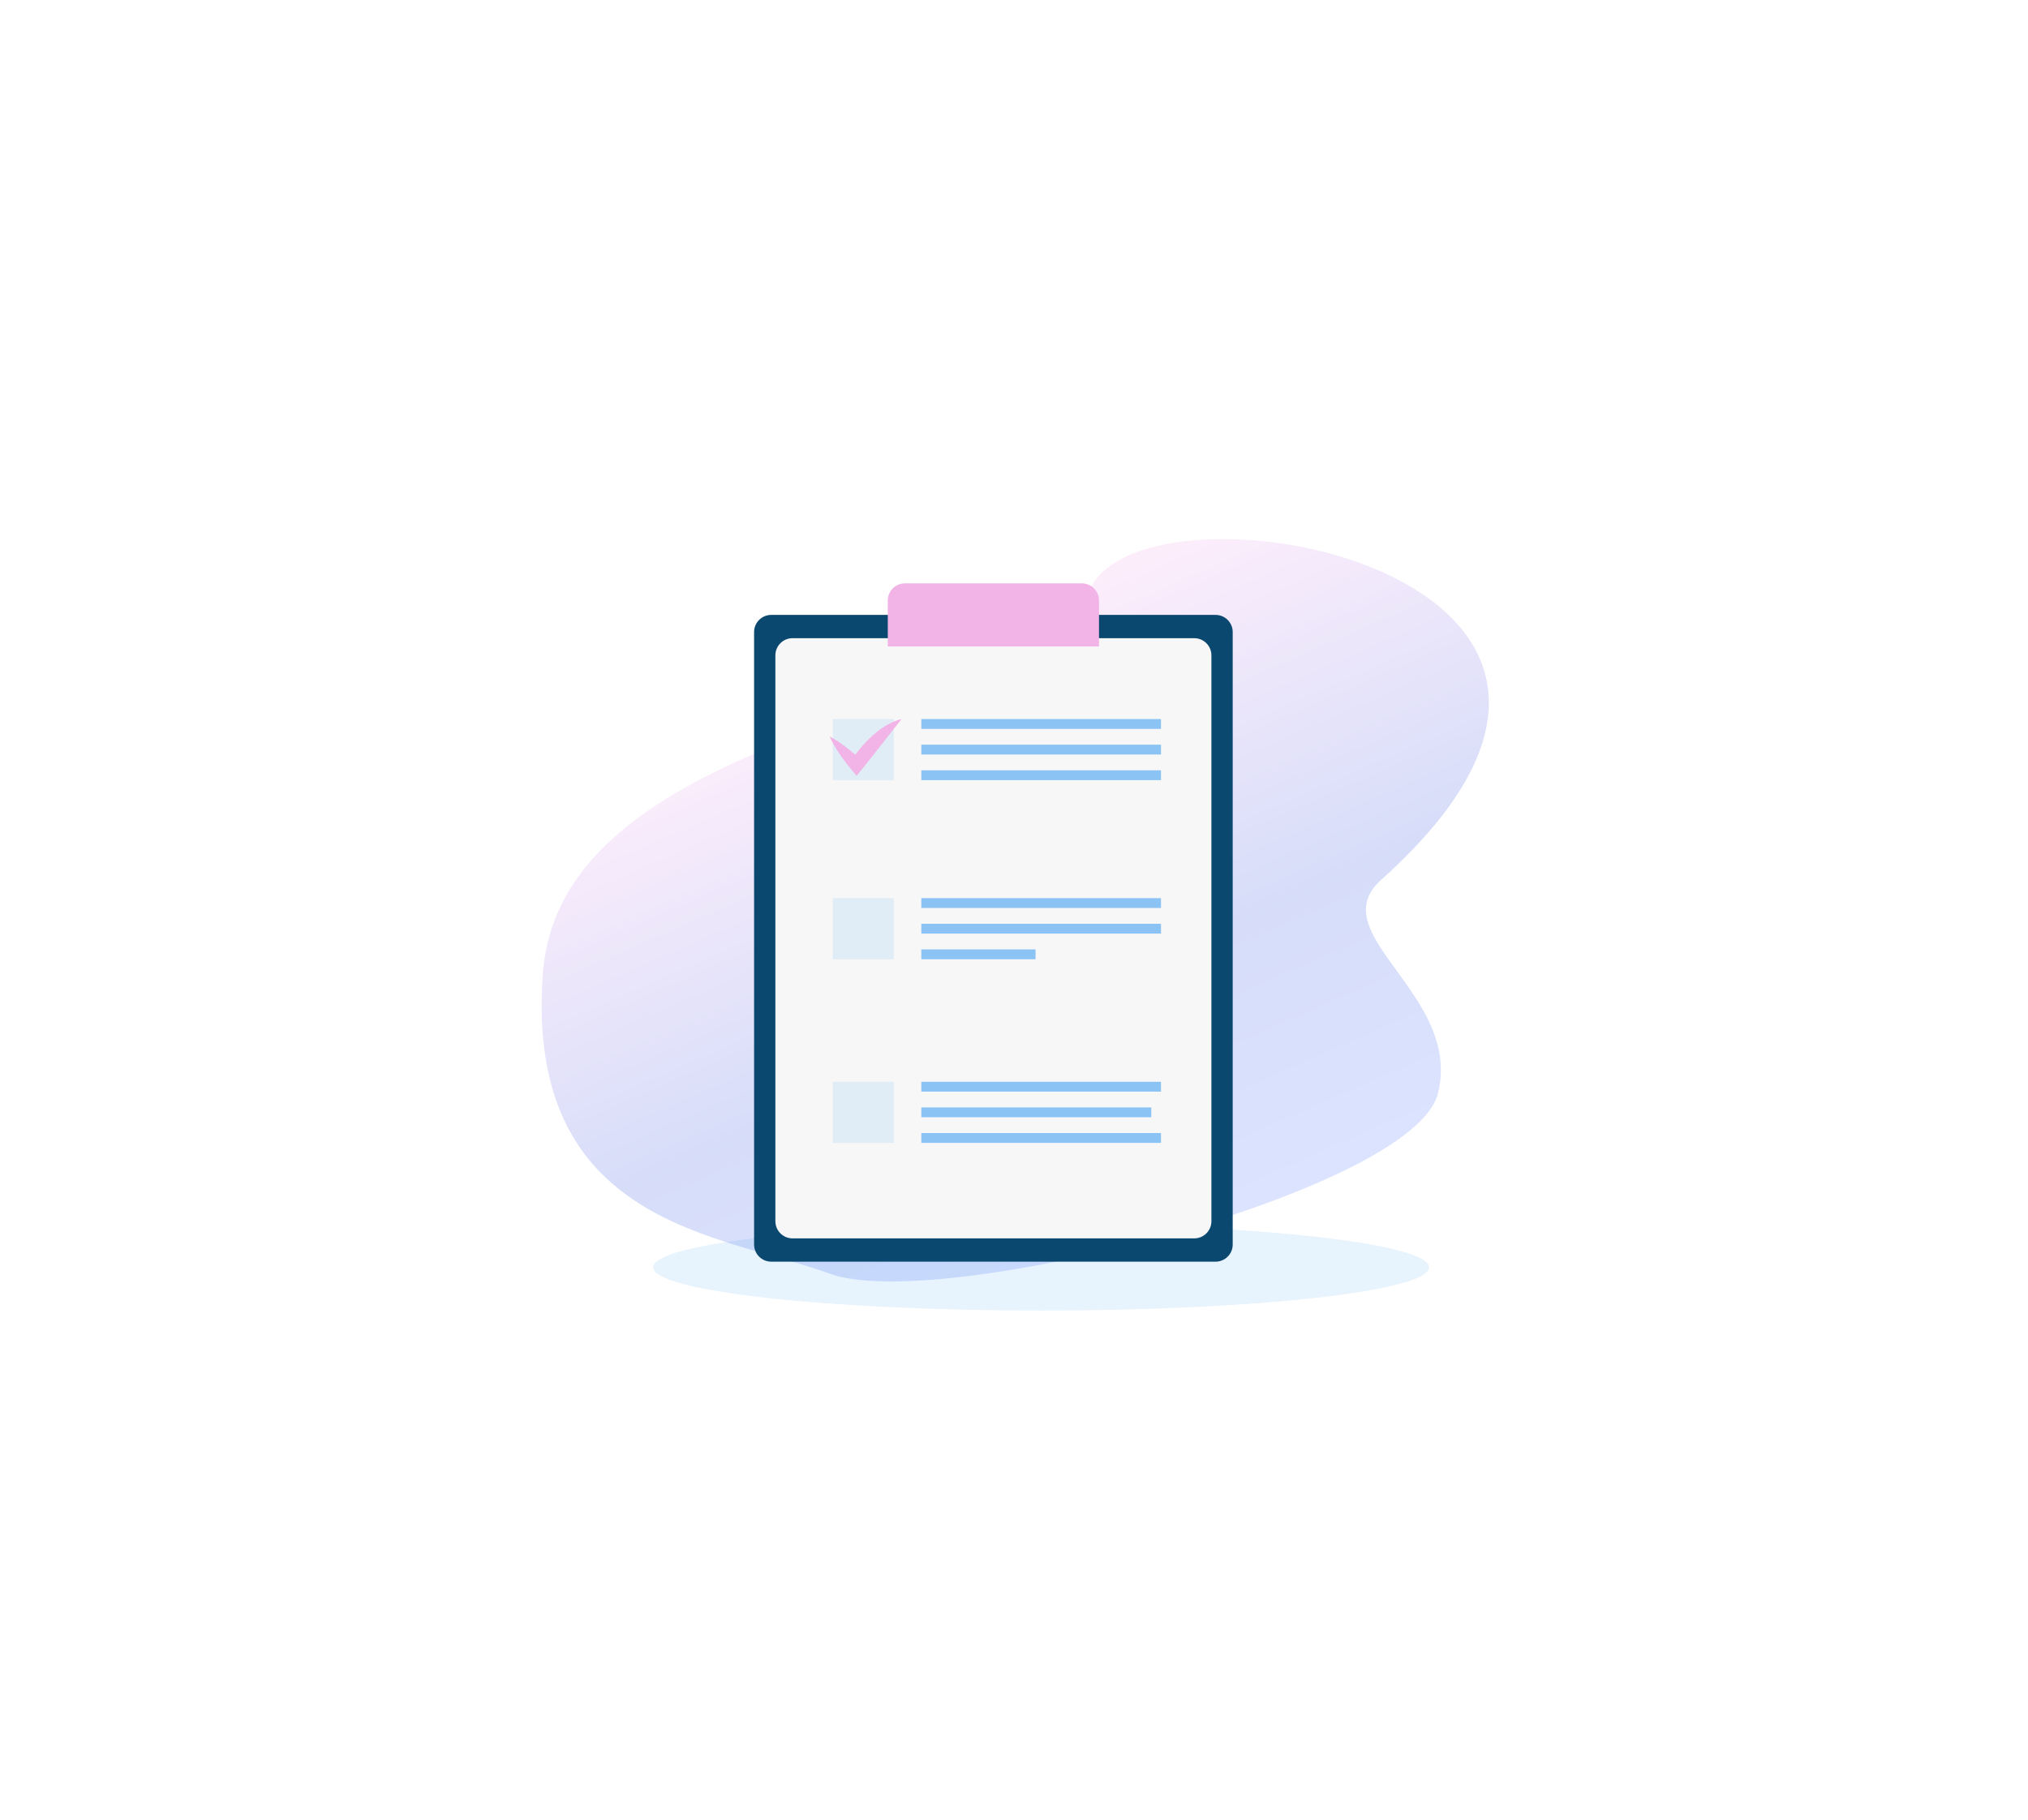
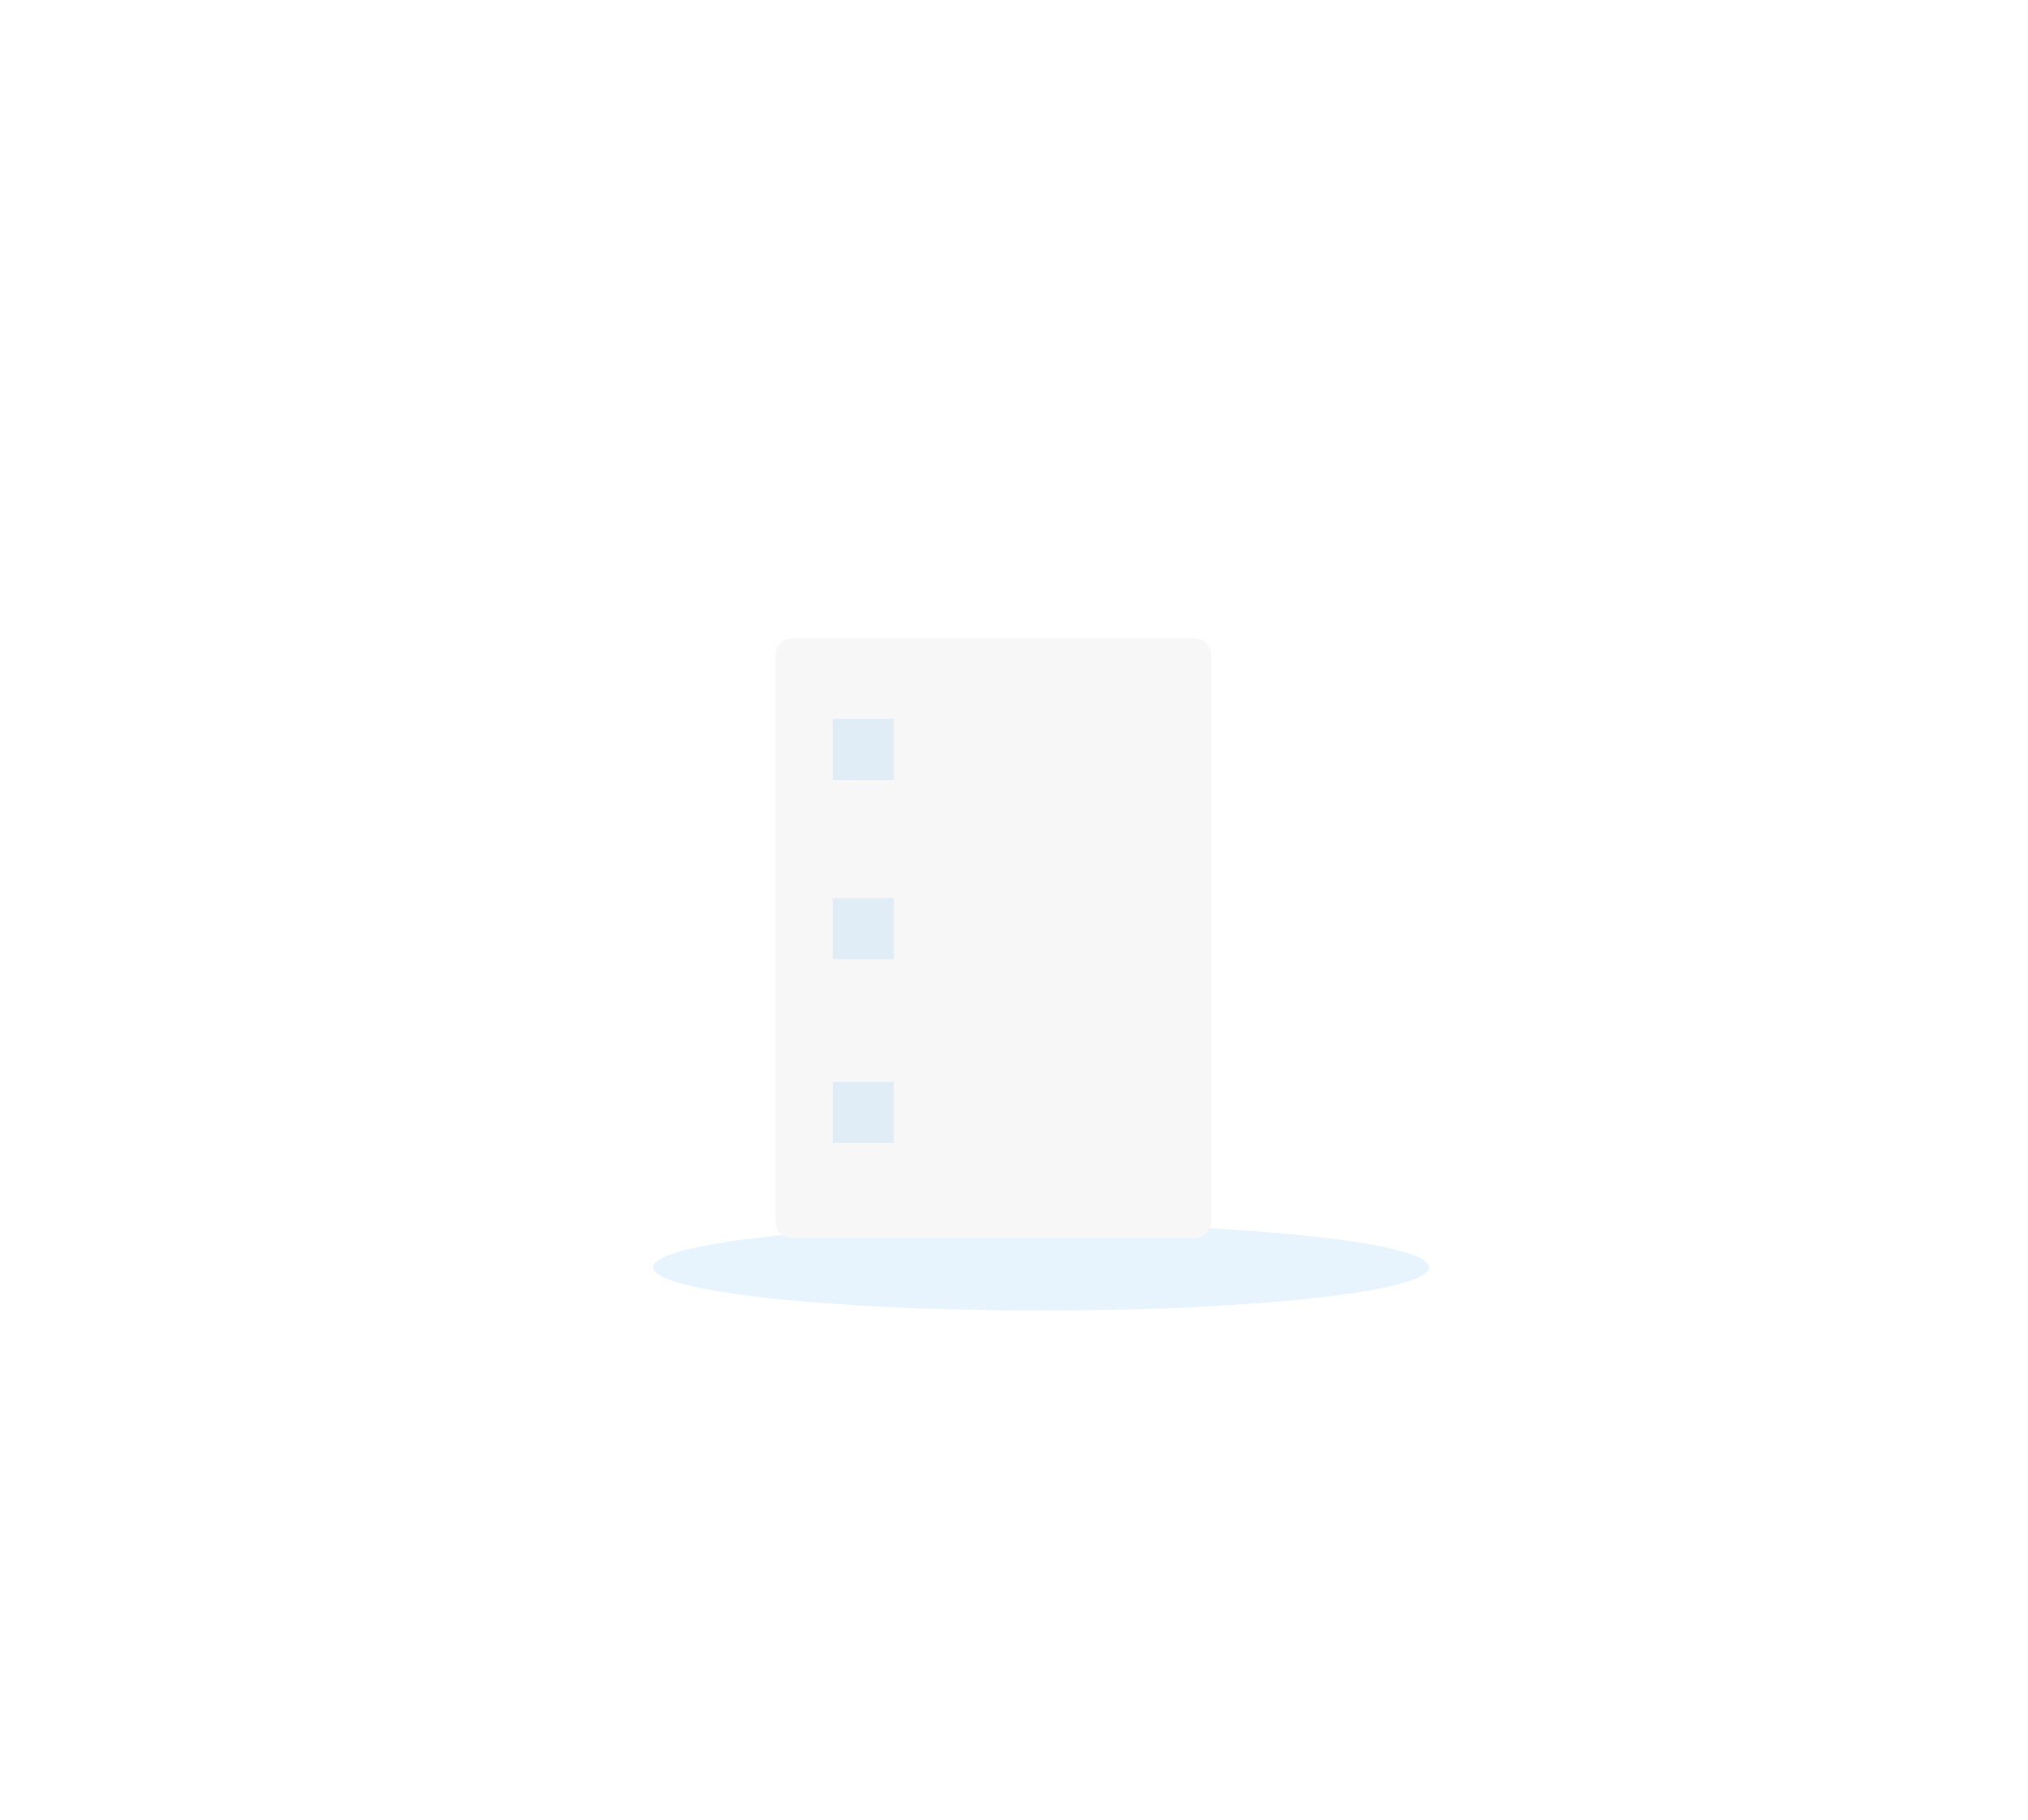
<svg xmlns="http://www.w3.org/2000/svg" width="410" height="368" viewBox="0 0 410 368" fill="none">
  <g opacity="0.2" filter="url(#filter0_f_209_2973)">
-     <path d="M167.736 257.542C145.821 249.486 106.136 247.889 109.734 196.993C113.332 146.098 209.206 144.407 220.325 119.248C231.445 94.09 348.466 115.852 279.221 177.917C266.959 188.907 295.742 201.108 290.705 221.104C285.668 241.101 189.651 265.598 167.736 257.542Z" fill="url(#paint0_linear_209_2973)" />
-   </g>
+     </g>
  <path opacity="0.11" d="M210.474 265C253.791 265 288.907 261.086 288.907 256.258C288.907 251.429 253.791 247.515 210.474 247.515C167.157 247.515 132.041 251.429 132.041 256.258C132.041 261.086 167.157 265 210.474 265Z" fill="#2A94F4" />
-   <path d="M245.749 255.117H155.921C154.006 255.117 152.454 253.565 152.454 251.65V127.804C152.454 125.889 154.006 124.337 155.921 124.337H245.749C247.664 124.337 249.216 125.889 249.216 127.804V251.65C249.216 253.565 247.664 255.117 245.749 255.117Z" fill="#0B4870" />
  <path d="M241.444 250.408H160.225C158.311 250.408 156.759 248.856 156.759 246.941V132.513C156.759 130.598 158.311 129.046 160.225 129.046H241.444C243.358 129.046 244.91 130.598 244.91 132.513V246.941C244.911 248.856 243.359 250.408 241.444 250.408Z" fill="#F7F7F7" />
  <path opacity="0.11" d="M168.351 145.397H180.705V157.752H168.351V145.397Z" fill="#2A94F4" />
-   <path d="M167.725 148.917C168.352 149.237 168.932 149.601 169.497 149.978C170.06 150.359 170.609 150.752 171.137 151.164C172.201 151.982 173.203 152.857 174.164 153.772L172.032 153.929C172.335 153.447 172.656 152.977 172.995 152.52C173.325 152.065 173.675 151.626 174.035 151.195C174.759 150.337 175.534 149.519 176.377 148.764C177.224 148.014 178.125 147.315 179.107 146.724C180.095 146.144 181.147 145.638 182.283 145.397C181.556 146.303 180.875 147.138 180.208 147.984L178.239 150.513C177.587 151.352 176.931 152.188 176.271 153.021L174.292 155.495L173.185 156.878L172.159 155.653C171.308 154.636 170.499 153.579 169.749 152.466C169.372 151.912 169.014 151.339 168.671 150.754C168.33 150.166 168.004 149.564 167.725 148.917Z" fill="#F2B3E6" />
  <path opacity="0.11" d="M168.351 181.609H180.705V193.963H168.351V181.609ZM168.351 218.744H180.705V231.098H168.351V218.744Z" fill="#2A94F4" />
-   <path opacity="0.52" d="M186.265 145.397H234.718V147.387H186.265V145.397ZM186.265 150.58H234.718V152.569H186.265V150.58ZM207.44 155.762H234.718V157.752H186.265V155.762H207.44ZM186.265 181.609H234.718V183.598H186.265V181.609ZM186.265 186.792H234.718V188.781H186.265V186.792ZM186.265 191.974H209.354V193.963H186.265V191.974ZM186.265 218.744H234.718V220.733H186.265V218.744ZM186.265 223.926H232.755V225.915H186.265V223.926ZM186.265 229.108H234.718V231.098H186.265V229.108Z" fill="#2A94F4" />
-   <path d="M222.186 130.714H179.483V121.428C179.483 119.513 181.035 117.961 182.95 117.961H218.719C220.634 117.961 222.186 119.513 222.186 121.428V130.714Z" fill="#F2B3E6" />
  <defs>
    <filter id="filter0_f_209_2973" x="0.774" y="0.269" width="408.958" height="367.579" filterUnits="userSpaceOnUse" color-interpolation-filters="sRGB">
      <feFlood flood-opacity="0" result="BackgroundImageFix" />
      <feBlend mode="normal" in="SourceGraphic" in2="BackgroundImageFix" result="shape" />
      <feGaussianBlur stdDeviation="54.366" result="effect1_foregroundBlur_209_2973" />
    </filter>
    <linearGradient id="paint0_linear_209_2973" x1="104.592" y1="161.834" x2="160.718" y2="290.212" gradientUnits="userSpaceOnUse">
      <stop stop-color="#FFACEE" />
      <stop offset="0.575" stop-color="#3455E1" />
      <stop offset="1" stop-color="#5176FF" />
    </linearGradient>
  </defs>
</svg>